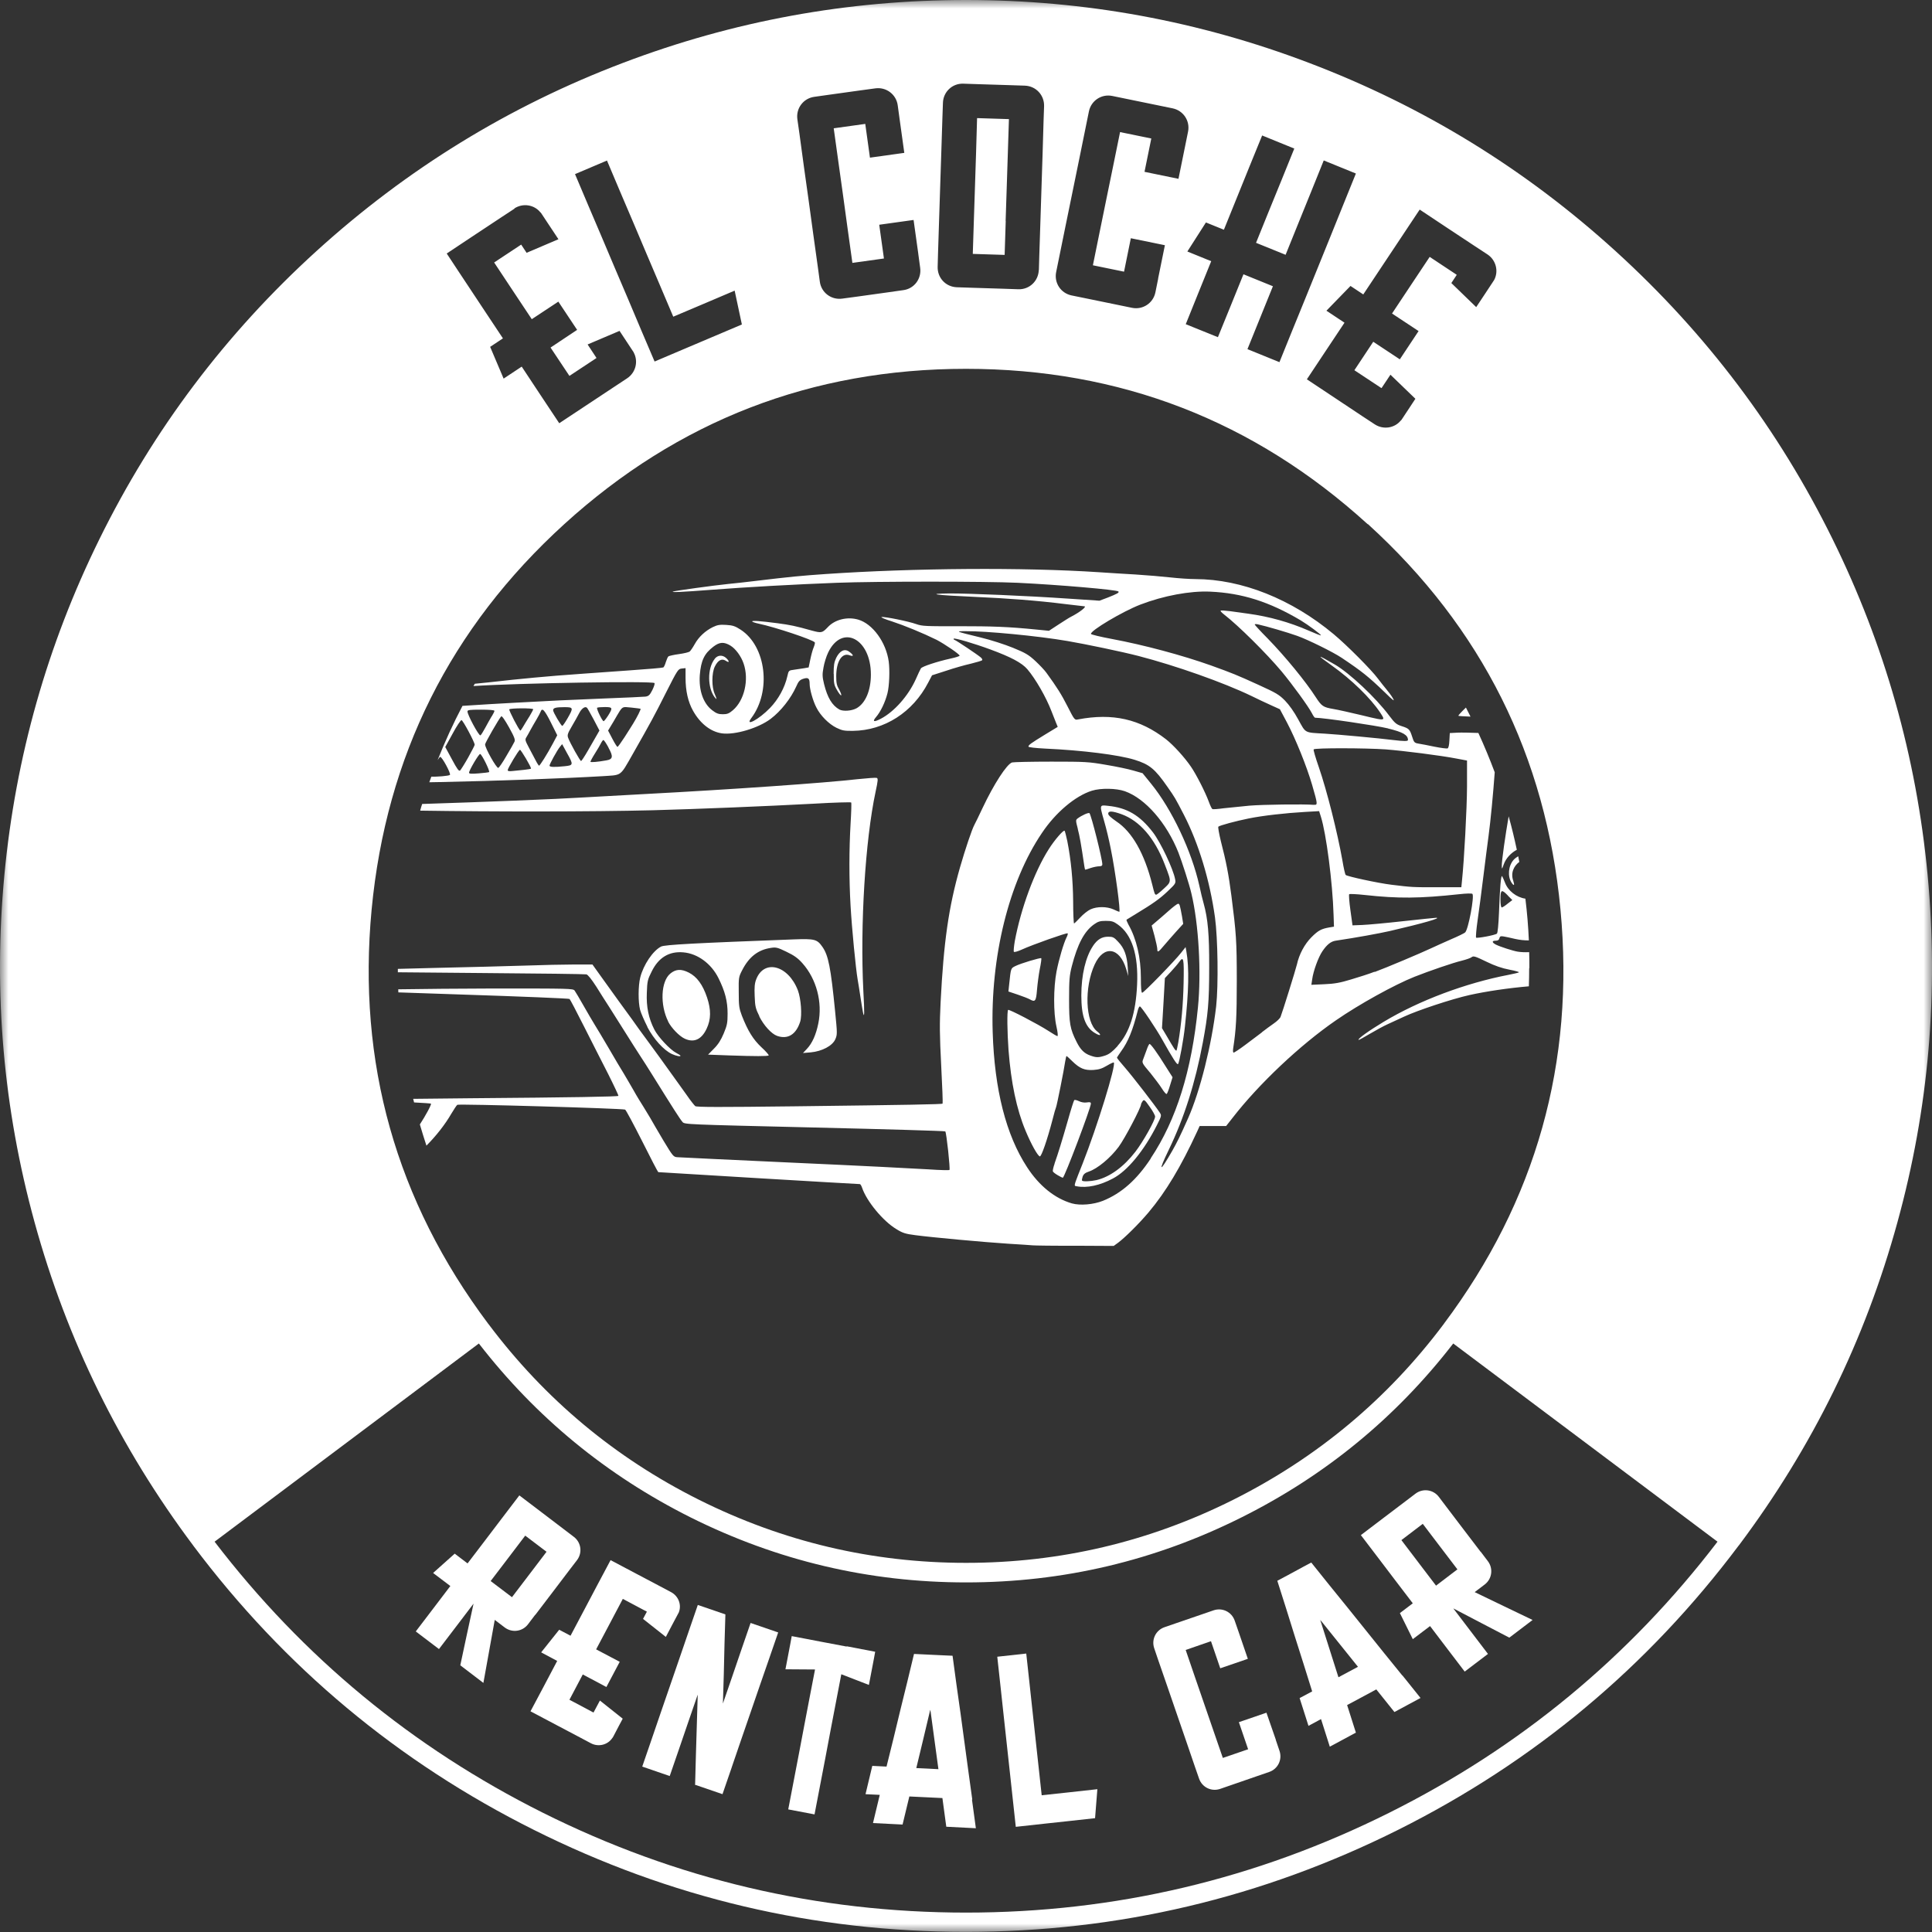
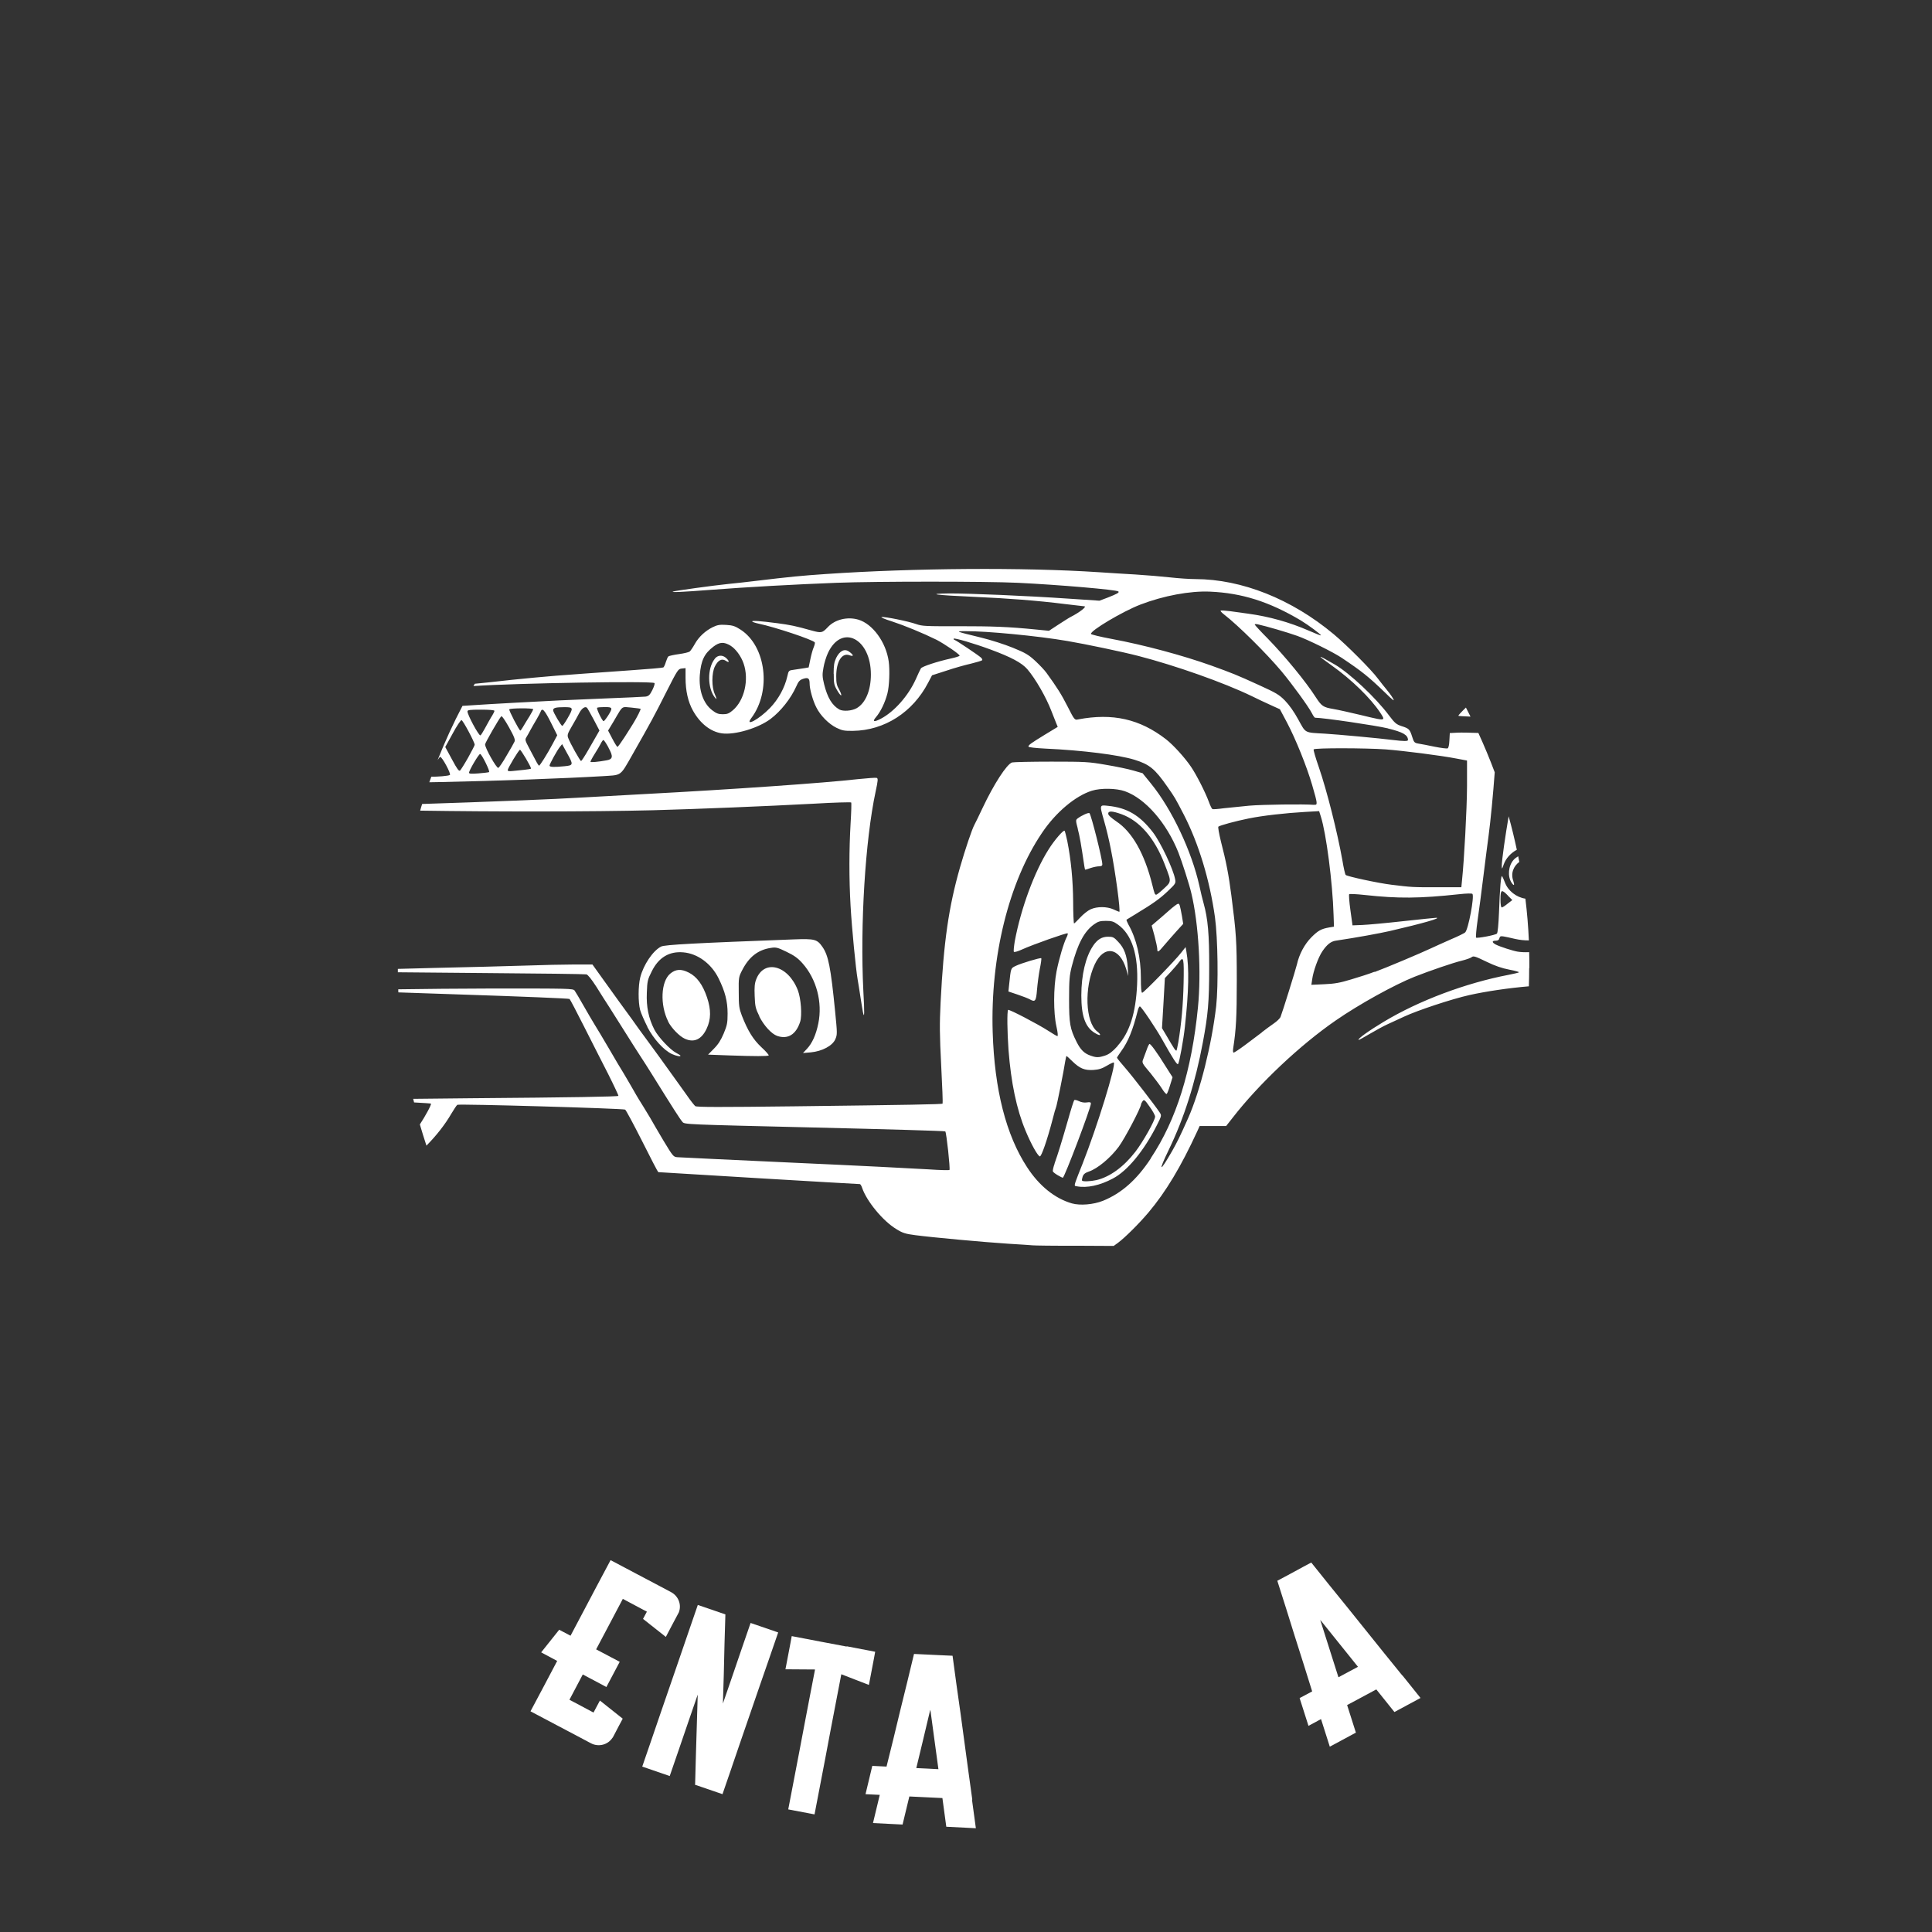
<svg xmlns="http://www.w3.org/2000/svg" width="113" height="113" viewBox="0 0 113 113" fill="none">
  <rect x="0" y="0" width="113" height="113" fill="#333333" stroke="none" />
  <g clip-path="url(#clip0_651_2139)">
    <path d="M89.439 56.61C89.439 56.971 89.433 57.333 89.421 57.688C88.239 57.787 86.905 57.985 85.944 58.2C84.919 58.428 82.903 59.097 82.129 59.459C81.791 59.616 81.348 59.82 81.144 59.913C80.946 60 80.486 60.251 80.131 60.46C79.776 60.67 79.473 60.839 79.461 60.822C79.397 60.763 80.044 60.297 80.935 59.761C82.997 58.521 85.717 57.501 88.227 57.018C88.524 56.96 88.804 56.896 88.839 56.872C88.874 56.849 88.624 56.779 88.286 56.715C87.855 56.633 87.441 56.494 86.928 56.243C86.282 55.929 86.177 55.9 86.078 55.981C86.02 56.034 85.746 56.127 85.49 56.191C85.001 56.307 83.62 56.779 82.735 57.129C81.564 57.595 79.496 58.736 78.133 59.68C76.036 61.124 73.625 63.402 72.099 65.371L71.714 65.86H70.165L70.025 66.169C69.064 68.254 68.19 69.704 67.183 70.904C66.623 71.568 65.808 72.378 65.388 72.692L65.138 72.873L62.884 72.861C61.614 72.867 60.507 72.85 60.397 72.838C60.286 72.826 59.657 72.785 58.993 72.745C57.543 72.652 54.496 72.372 53.541 72.244C52.947 72.168 52.79 72.116 52.417 71.883C51.636 71.411 50.687 70.252 50.425 69.477C50.384 69.355 50.326 69.256 50.291 69.256C50.11 69.256 38.542 68.568 38.502 68.557C38.478 68.551 38.047 67.724 37.552 66.734C37.051 65.743 36.608 64.916 36.562 64.899C36.387 64.829 26.835 64.555 26.747 64.619C26.701 64.654 26.549 64.887 26.398 65.138C26.031 65.773 25.518 66.425 24.942 67.007C24.808 66.6 24.679 66.186 24.557 65.767C24.883 65.266 25.25 64.602 25.204 64.549C25.192 64.538 24.778 64.509 24.219 64.48C24.202 64.41 24.184 64.34 24.167 64.27C25.134 64.258 26.293 64.246 27.522 64.235C33.492 64.188 36.119 64.142 36.172 64.095C36.183 64.078 35.915 63.501 35.566 62.808C35.211 62.12 34.581 60.868 34.151 60.023C33.725 59.173 33.347 58.457 33.312 58.428C33.283 58.398 30.469 58.282 27.062 58.171C25.664 58.125 24.359 58.078 23.299 58.043C23.299 57.979 23.299 57.921 23.293 57.863C24.813 57.839 26.829 57.822 28.832 57.816C33.323 57.816 33.516 57.816 33.609 57.938C33.661 58.008 33.894 58.404 34.133 58.824C34.366 59.237 34.657 59.727 34.774 59.919C34.89 60.105 35.281 60.752 35.63 61.352C35.979 61.952 36.352 62.586 36.463 62.755C36.568 62.924 36.824 63.373 37.045 63.751C37.255 64.13 37.523 64.561 37.622 64.713C37.721 64.87 37.896 65.161 38.018 65.365C38.135 65.575 38.484 66.174 38.799 66.704C39.352 67.619 39.387 67.666 39.608 67.683C39.736 67.695 42.835 67.84 46.487 68.009C50.139 68.172 53.663 68.353 54.31 68.394C54.962 68.44 55.51 68.452 55.533 68.429C55.586 68.376 55.358 66.244 55.288 66.174C55.265 66.145 51.823 66.046 47.641 65.947C40.063 65.767 40.039 65.767 39.917 65.621C39.766 65.446 39.387 64.852 38.129 62.831C37.902 62.47 37.599 61.986 37.453 61.771C37.307 61.55 36.911 60.926 36.568 60.379C36.224 59.831 35.805 59.167 35.63 58.894C35.455 58.626 35.117 58.096 34.879 57.711C34.593 57.268 34.383 57.006 34.296 56.989C34.22 56.971 31.564 56.936 28.401 56.913C26.2 56.896 24.26 56.872 23.27 56.867V56.669C23.858 56.651 24.557 56.633 25.285 56.616C27.301 56.569 29.747 56.511 30.731 56.476C31.71 56.441 32.991 56.412 33.58 56.412H34.651L35.193 57.169C35.496 57.589 35.944 58.212 36.195 58.562C36.445 58.905 36.795 59.389 36.975 59.633C37.144 59.884 37.593 60.495 37.971 61.008C38.344 61.515 38.845 62.202 39.078 62.534C39.317 62.86 39.573 63.215 39.643 63.32C39.719 63.419 39.952 63.757 40.173 64.06C40.383 64.369 40.61 64.648 40.663 64.695C40.738 64.759 42.09 64.759 46.47 64.707C53.203 64.625 55.09 64.59 55.131 64.549C55.149 64.532 55.114 63.536 55.05 62.336C54.956 60.513 54.951 59.901 55.015 58.614C55.195 55.078 55.486 53.051 56.151 50.727C56.453 49.679 56.849 48.496 56.995 48.234C57.036 48.164 57.251 47.722 57.473 47.25C58.125 45.869 58.888 44.687 59.197 44.594C59.29 44.571 60.321 44.547 61.492 44.547C63.495 44.547 63.676 44.559 64.69 44.734C65.284 44.833 66.012 44.984 66.297 45.071L66.827 45.223L67.328 45.84C68.54 47.331 69.699 49.784 70.147 51.799C70.229 52.178 70.34 52.644 70.398 52.836C70.648 53.733 70.73 54.647 70.724 56.564C70.724 58.643 70.654 59.354 70.351 60.979C69.909 63.344 69.256 65.394 68.365 67.24C67.718 68.574 67.817 68.615 68.563 67.31C68.86 66.78 68.994 66.518 69.495 65.394C70.188 63.827 70.87 61.113 71.132 58.853C71.266 57.63 71.231 54.874 71.062 53.651C70.759 51.484 70.107 49.335 69.245 47.658C68.715 46.638 68.726 46.656 68.278 46.015C67.549 44.967 67.235 44.71 66.356 44.437C65.429 44.151 63.315 43.883 61.131 43.784C60.554 43.755 60.152 43.708 60.152 43.668C60.152 43.575 60.28 43.481 61.125 42.963L61.865 42.514L61.76 42.258C61.702 42.118 61.585 41.821 61.498 41.594C61.189 40.784 60.566 39.701 60.088 39.142C59.768 38.769 59.133 38.431 57.933 37.989C56.954 37.627 55.83 37.301 55.783 37.354C55.76 37.377 55.783 37.412 55.836 37.429C55.941 37.464 57.199 38.303 57.374 38.46C57.438 38.519 57.473 38.589 57.444 38.618C57.414 38.647 57.123 38.734 56.791 38.816C56.459 38.891 55.807 39.072 55.347 39.229L54.514 39.497L54.287 39.928C53.39 41.658 51.73 42.724 49.889 42.747C49.382 42.753 49.26 42.73 48.922 42.567C48.474 42.345 47.984 41.856 47.745 41.373C47.547 40.994 47.355 40.307 47.355 40.004C47.355 39.672 47.274 39.608 46.982 39.701C46.773 39.771 46.703 39.847 46.569 40.155C46.254 40.854 45.678 41.588 45.078 42.043C44.355 42.59 42.981 42.998 42.224 42.893C41.565 42.8 40.954 42.322 40.534 41.571C40.243 41.052 40.097 40.412 40.097 39.643V39.078L39.876 39.101C39.666 39.124 39.637 39.159 38.962 40.493C38.28 41.85 38.071 42.235 37.051 44.029C36.603 44.815 36.451 45.13 36.207 45.264C36.008 45.368 35.752 45.363 35.234 45.398C33.079 45.526 28.99 45.677 25.774 45.741C25.541 45.741 25.32 45.753 25.11 45.753C25.151 45.642 25.186 45.532 25.227 45.427C25.536 45.438 26.258 45.386 26.316 45.322C26.386 45.246 25.856 44.262 25.745 44.268C25.728 44.268 25.67 44.343 25.594 44.46C26.025 43.371 26.508 42.316 27.05 41.285C28.11 41.215 29.194 41.151 30.166 41.099C31.244 41.047 32.397 40.983 32.735 40.965C33.079 40.947 34.29 40.895 35.444 40.849C36.591 40.808 37.634 40.755 37.756 40.744C37.937 40.715 38.006 40.656 38.152 40.365C38.245 40.179 38.309 39.992 38.28 39.952C38.199 39.823 30.265 39.952 27.691 40.126C27.72 40.08 27.743 40.033 27.772 39.992C28.337 39.94 28.576 39.911 29.968 39.759C30.667 39.684 31.821 39.579 32.543 39.52C33.929 39.416 33.987 39.41 36.871 39.206C37.896 39.136 38.764 39.06 38.799 39.037C38.834 39.014 38.903 38.868 38.944 38.722C38.991 38.577 39.055 38.425 39.096 38.39C39.136 38.361 39.416 38.297 39.713 38.257C40.016 38.216 40.296 38.146 40.342 38.105C40.389 38.064 40.523 37.872 40.633 37.674C40.872 37.243 41.257 36.894 41.694 36.678C41.961 36.55 42.101 36.526 42.474 36.55C42.858 36.573 42.998 36.62 43.319 36.829C44.81 37.796 45.13 40.423 43.942 42.002C43.54 42.538 44.396 42.072 45.037 41.408C45.526 40.901 45.899 40.225 46.05 39.555C46.126 39.212 46.132 39.212 46.447 39.171C46.621 39.148 46.883 39.107 47.029 39.084L47.297 39.037L47.396 38.559C47.448 38.303 47.536 37.983 47.594 37.855C47.646 37.726 47.675 37.604 47.658 37.575C47.565 37.423 45.328 36.678 44.385 36.48C44.169 36.433 43.994 36.375 43.994 36.346C43.994 36.288 44.437 36.317 45.468 36.451C46.214 36.55 46.511 36.608 47.483 36.882C48.042 37.033 48.095 37.022 48.415 36.684C48.829 36.235 49.557 36.055 50.198 36.241C51.036 36.486 51.823 37.557 51.98 38.688C52.05 39.206 52.015 40.132 51.904 40.557C51.77 41.081 51.502 41.635 51.24 41.938C51.001 42.217 51.112 42.252 51.52 42.037C52.3 41.629 53.122 40.703 53.559 39.736C53.693 39.433 53.826 39.148 53.861 39.095C53.92 38.985 54.805 38.693 55.62 38.513C55.894 38.455 56.127 38.379 56.127 38.35C56.127 38.262 55.259 37.674 54.782 37.423C53.966 37.022 52.9 36.585 52.155 36.34C51.759 36.218 51.491 36.101 51.561 36.09C51.73 36.055 53.139 36.34 53.593 36.503C53.943 36.626 54.153 36.631 56.063 36.626C58.032 36.626 58.952 36.655 60.641 36.824L61.352 36.894L61.905 36.532C62.214 36.334 62.534 36.125 62.633 36.078C63.158 35.81 63.6 35.461 63.414 35.461C63.391 35.461 62.878 35.402 62.267 35.327C60.688 35.129 58.958 34.995 56.943 34.907C54.723 34.808 54.106 34.727 55.539 34.709C56.721 34.709 60.024 34.843 62.558 35.018L64.305 35.134L64.783 34.954C65.342 34.733 65.482 34.657 65.412 34.593C65.313 34.494 61.946 34.203 59.506 34.086C57.653 33.999 51.252 33.999 48.957 34.086C46.516 34.179 43.68 34.336 41.571 34.499C39.9 34.628 39.212 34.657 39.364 34.599C39.48 34.552 41.781 34.237 42.585 34.156C42.998 34.115 43.709 34.039 44.163 33.981C46.248 33.731 46.866 33.672 48.31 33.573C53.454 33.224 59.867 33.177 64.27 33.468C64.818 33.504 65.79 33.568 66.425 33.602C67.066 33.643 67.975 33.719 68.441 33.771C68.912 33.824 69.576 33.87 69.914 33.87C72.635 33.876 75.547 35.041 78.005 37.092C78.774 37.732 80.213 39.177 80.591 39.689C80.748 39.893 80.964 40.173 81.08 40.307C81.197 40.447 81.372 40.674 81.459 40.825C81.593 41.058 81.517 41.006 80.976 40.476C80.044 39.579 79.653 39.264 78.477 38.478C77.976 38.14 76.496 37.412 75.873 37.191C75.285 36.981 74.067 36.626 73.561 36.515C73.444 36.492 73.38 36.497 73.392 36.538C73.409 36.573 73.741 36.94 74.143 37.342C75.168 38.396 76.374 39.864 76.962 40.784C77.3 41.303 77.393 41.367 77.976 41.466C78.255 41.513 78.984 41.676 79.589 41.821C80.504 42.043 80.853 42.13 80.9 42.043C80.935 41.99 80.847 41.868 80.719 41.67C80.166 40.837 79.053 39.748 77.894 38.926C76.968 38.268 77.009 38.251 78.063 38.862C78.931 39.363 80.481 40.819 81.255 41.862C81.581 42.293 81.669 42.369 81.972 42.468C82.408 42.608 82.455 42.648 82.595 43.091C82.7 43.423 82.729 43.452 82.968 43.493C83.107 43.516 83.527 43.592 83.9 43.673C84.278 43.749 84.616 43.79 84.668 43.773C84.721 43.749 84.762 43.575 84.773 43.306L84.797 42.876L85.245 42.852C85.472 42.841 85.996 42.852 86.468 42.87C86.812 43.621 87.132 44.39 87.424 45.17C87.336 46.405 87.185 47.99 87.062 48.904C87.004 49.318 86.87 50.384 86.76 51.263C86.649 52.148 86.503 53.302 86.422 53.832C86.346 54.356 86.311 54.81 86.334 54.84C86.387 54.892 87.441 54.7 87.552 54.606C87.598 54.572 87.645 54.088 87.674 53.372C87.726 51.916 87.79 51.17 87.855 51.246C87.878 51.275 87.954 51.444 88.023 51.618C88.204 52.108 88.699 52.486 89.218 52.562C89.317 53.366 89.386 54.181 89.421 55.003C89.142 55.003 88.903 54.979 88.612 54.915C87.954 54.764 87.796 54.729 87.738 54.787C87.721 54.805 87.709 54.84 87.697 54.88C87.674 54.979 87.604 55.02 87.476 55.02C87.249 55.02 87.255 55.125 87.488 55.247C87.726 55.37 88.507 55.62 88.769 55.661C88.95 55.69 89.183 55.702 89.439 55.69C89.451 56.005 89.451 56.319 89.451 56.639L89.439 56.61ZM34.063 46.644C34.646 46.609 36.311 46.516 37.762 46.44C42.713 46.178 48.246 45.794 50.169 45.572C50.722 45.514 51.217 45.479 51.275 45.497C51.363 45.532 51.357 45.636 51.211 46.312C50.605 49.155 50.303 54.106 50.495 57.938C50.57 59.261 50.559 59.633 50.471 59.196C50.448 59.092 50.39 58.713 50.332 58.352C50.279 57.991 50.203 57.513 50.163 57.292C50.052 56.639 49.825 54.321 49.749 52.987C49.656 51.397 49.662 49.679 49.749 48.176C49.79 47.518 49.807 46.959 49.784 46.935C49.761 46.912 48.794 46.935 47.635 47.005C44.804 47.157 40.785 47.32 38.199 47.39C34.494 47.483 28.745 47.477 24.575 47.413C24.61 47.279 24.65 47.151 24.691 47.023C28.203 46.912 32.624 46.737 34.063 46.644ZM88.513 51.543C88.6 51.793 88.548 51.834 88.408 51.624C88.163 51.252 88.222 50.634 88.53 50.29C88.606 50.209 88.699 50.139 88.798 50.081C88.822 50.191 88.839 50.302 88.862 50.413C88.53 50.657 88.338 51.077 88.519 51.543H88.513ZM87.948 50.564C87.849 50.85 87.843 50.855 87.837 50.657C87.826 50.372 88.053 48.817 88.239 47.745C88.42 48.392 88.577 49.044 88.717 49.702C88.367 49.889 88.076 50.203 87.948 50.564ZM85.292 41.868C85.292 41.839 85.478 41.635 85.711 41.413C85.723 41.402 85.728 41.396 85.74 41.384C85.833 41.559 85.921 41.74 86.008 41.914C85.571 41.897 85.292 41.88 85.292 41.862V41.868ZM81.179 42.602C80.475 42.433 77.434 41.984 76.916 41.978C76.887 41.978 76.805 41.862 76.735 41.722C76.537 41.332 75.588 40.027 74.953 39.264C74.067 38.21 72.436 36.591 71.592 35.938C71.464 35.839 71.371 35.74 71.394 35.717C71.417 35.694 71.662 35.711 71.941 35.746C72.221 35.787 72.693 35.851 72.996 35.892C74.236 36.061 75.419 36.393 76.555 36.888C76.933 37.051 77.242 37.179 77.259 37.161C77.294 37.127 76.508 36.544 76.083 36.288C74.236 35.193 72.652 34.686 70.771 34.604C69.606 34.552 68.05 34.843 66.699 35.362C65.668 35.758 63.746 36.899 63.81 37.08C63.822 37.115 64.369 37.249 65.027 37.371C66.903 37.721 69.157 38.326 70.841 38.926C72.081 39.375 72.332 39.474 73.607 40.056C74.644 40.528 74.813 40.627 75.157 40.977C75.401 41.227 75.692 41.635 75.937 42.089C76.386 42.899 76.269 42.84 77.481 42.91C78.197 42.951 80.719 43.184 81.488 43.283C82.117 43.359 82.35 43.359 82.35 43.283C82.35 42.992 82.071 42.823 81.185 42.608L81.179 42.602ZM76.863 47.069C77.073 47.087 77.073 47.04 76.747 45.916C76.432 44.833 75.786 43.231 75.273 42.258L74.86 41.483L74.335 41.245C74.044 41.116 73.531 40.872 73.2 40.709C71.557 39.916 68.767 38.932 66.588 38.367C65.621 38.117 63.531 37.68 62.441 37.493C60.688 37.191 57.653 36.905 56.488 36.917C55.853 36.917 55.848 36.917 57.374 37.29C57.968 37.435 58.748 37.686 59.249 37.889C59.995 38.192 60.17 38.303 60.56 38.664C60.804 38.891 61.096 39.2 61.201 39.346C61.847 40.237 62.074 40.604 62.441 41.32C62.837 42.101 62.855 42.124 63.053 42.078C65.08 41.693 66.67 42.054 68.202 43.242C68.627 43.575 69.291 44.303 69.658 44.844C69.967 45.293 70.497 46.335 70.701 46.889C70.782 47.11 70.87 47.297 70.91 47.32C70.945 47.343 71.242 47.32 71.58 47.273C71.93 47.238 72.594 47.168 73.077 47.122C73.817 47.058 76.275 47.023 76.863 47.075V47.069ZM50.937 39.451C50.937 37.342 49.242 36.474 48.433 38.175C48.328 38.396 48.206 38.786 48.165 39.043C48.089 39.451 48.095 39.579 48.2 40.016C48.398 40.808 48.666 41.256 49.097 41.501C49.33 41.617 49.807 41.582 50.099 41.425C50.623 41.128 50.937 40.383 50.937 39.451ZM42.736 37.767C42.334 37.528 42.09 37.546 41.728 37.82C41.193 38.227 41 38.629 40.931 39.48C40.866 40.377 41.129 41.134 41.647 41.536C41.897 41.728 42.02 41.775 42.276 41.775C42.532 41.775 42.637 41.734 42.864 41.542C43.54 40.965 43.819 39.753 43.493 38.81C43.348 38.379 43.016 37.936 42.73 37.767H42.736ZM48.759 39.41C48.759 38.903 48.788 38.734 48.91 38.472C49.12 38.058 49.4 37.919 49.668 38.117C49.941 38.315 49.947 38.42 49.691 38.326C49.248 38.157 48.91 38.688 48.91 39.55C48.91 39.952 48.94 40.097 49.091 40.353C49.312 40.779 49.19 40.773 48.951 40.353C48.782 40.062 48.765 39.963 48.765 39.41H48.759ZM41.804 38.53C41.979 38.309 42.258 38.291 42.474 38.489C42.684 38.688 42.66 38.792 42.451 38.647C42.212 38.495 41.991 38.612 41.804 38.996C41.624 39.381 41.618 40.179 41.804 40.592C41.932 40.895 41.938 40.953 41.816 40.802C41.373 40.243 41.361 39.089 41.804 38.536V38.53ZM35.368 41.355C35.147 41.355 34.948 41.373 34.925 41.396C34.873 41.448 35.228 42.182 35.304 42.182C35.333 42.182 35.449 42.037 35.566 41.856C35.851 41.396 35.84 41.355 35.368 41.355ZM37.465 41.454C37.465 41.454 37.203 41.408 36.917 41.384C36.678 41.367 36.556 41.338 36.463 41.373C36.317 41.425 36.224 41.623 35.886 42.2L35.566 42.73L35.816 43.208C35.95 43.47 36.09 43.685 36.113 43.685C36.142 43.685 36.323 43.435 36.527 43.12C36.725 42.806 36.958 42.45 37.039 42.31C37.261 41.949 37.5 41.478 37.465 41.448V41.454ZM33.009 41.361C32.508 41.361 32.351 41.402 32.351 41.542C32.351 41.658 32.822 42.456 32.886 42.456C32.916 42.456 33.055 42.258 33.195 42.013C33.55 41.396 33.539 41.361 33.015 41.361H33.009ZM35.059 42.724L34.727 42.089C34.541 41.74 34.366 41.431 34.337 41.402C34.232 41.285 34.017 41.431 33.871 41.722C33.789 41.88 33.597 42.229 33.44 42.491C33.195 42.905 33.172 42.998 33.23 43.155C33.341 43.458 33.929 44.512 33.987 44.512C34.011 44.512 34.197 44.233 34.401 43.877C34.599 43.528 34.832 43.132 34.913 42.986L35.059 42.73V42.724ZM30.941 41.944C31.075 41.722 31.186 41.513 31.186 41.483C31.186 41.408 29.834 41.413 29.788 41.489C29.753 41.547 30.364 42.724 30.434 42.73C30.452 42.73 30.516 42.642 30.58 42.532C30.638 42.433 30.801 42.159 30.941 41.938V41.944ZM28.763 41.897C28.85 41.757 28.92 41.611 28.92 41.577C28.92 41.53 28.617 41.507 28.128 41.507C27.47 41.507 27.341 41.524 27.341 41.611C27.341 41.81 27.988 43.01 28.093 43.01C28.128 43.01 28.25 42.811 28.372 42.584C28.495 42.345 28.675 42.043 28.757 41.897H28.763ZM32.589 42.998L32.217 42.252C31.85 41.524 31.71 41.373 31.622 41.623C31.599 41.687 31.488 41.897 31.378 42.083C31.261 42.27 31.11 42.549 31.023 42.701C30.941 42.858 30.836 43.044 30.784 43.126C30.702 43.254 30.714 43.312 30.924 43.708C31.052 43.947 31.232 44.291 31.326 44.466C31.413 44.64 31.512 44.786 31.529 44.786C31.553 44.78 31.681 44.605 31.821 44.378C31.96 44.163 32.193 43.755 32.333 43.493L32.595 42.998H32.589ZM30.091 43.382C30.143 43.272 30.091 43.114 29.77 42.538C29.537 42.124 29.357 41.856 29.316 41.897C29.194 42.019 28.372 43.446 28.372 43.539C28.372 43.761 29.042 44.943 29.147 44.914C29.194 44.891 29.409 44.582 29.625 44.203C29.846 43.831 30.056 43.464 30.091 43.382ZM27.761 43.551C27.761 43.406 27.073 42.118 26.992 42.118C26.945 42.118 26.706 42.474 26.473 42.91L26.042 43.691L26.433 44.413C26.736 44.978 26.84 45.124 26.91 45.066C26.957 45.019 27.172 44.681 27.382 44.308C27.592 43.93 27.767 43.592 27.767 43.551H27.761ZM35.595 43.732C35.461 43.481 35.327 43.283 35.292 43.283C35.263 43.283 35.199 43.371 35.147 43.475C35.094 43.58 34.937 43.854 34.791 44.081C34.646 44.308 34.535 44.524 34.535 44.553C34.535 44.6 34.966 44.565 35.478 44.471C35.851 44.407 35.875 44.244 35.589 43.732H35.595ZM32.875 43.528L32.752 43.679C32.584 43.883 32.141 44.693 32.141 44.78C32.141 44.868 32.415 44.879 33.026 44.815C33.539 44.763 33.55 44.734 33.16 44.04L32.881 43.528H32.875ZM85.804 44.483L85.187 44.367C84.255 44.186 82.088 43.912 81.046 43.831C79.915 43.749 76.887 43.738 76.834 43.831C76.811 43.86 76.945 44.326 77.137 44.873C77.609 46.242 78.221 48.677 78.512 50.308C78.587 50.762 78.675 51.153 78.71 51.176C78.803 51.263 80.603 51.653 81.383 51.747C82.566 51.892 82.618 51.898 84.098 51.892H85.472L85.513 51.473C85.635 50.325 85.798 47.326 85.804 45.992V44.489V44.483ZM31.058 44.949C31.058 44.838 30.463 43.837 30.411 43.854C30.329 43.877 29.7 44.932 29.695 45.042C29.695 45.101 29.776 45.118 29.98 45.095C30.137 45.077 30.446 45.048 30.667 45.025C30.883 45.002 31.063 44.972 31.063 44.949H31.058ZM28.081 44.099C28 44.099 27.434 45.06 27.434 45.194C27.434 45.258 27.563 45.27 27.994 45.234C28.297 45.211 28.57 45.176 28.605 45.159C28.675 45.112 28.174 44.099 28.081 44.099ZM67.305 67.747C68.802 65.499 69.699 62.639 70.066 58.923C70.27 56.872 70.112 54.041 69.681 52.248C69.565 51.741 69.134 50.401 68.924 49.865C68.237 48.135 66.99 46.702 65.79 46.277C65.29 46.102 64.387 46.085 63.862 46.248C62.896 46.551 61.742 47.518 60.938 48.724C59.005 51.578 57.921 55.975 58.061 60.373C58.166 63.734 58.842 66.384 60.071 68.266C60.781 69.361 61.702 70.1 62.697 70.386C63.175 70.52 63.95 70.456 64.509 70.234C65.587 69.797 66.478 69.017 67.311 67.753L67.305 67.747ZM62.878 69.361C62.82 69.308 62.907 69.099 63.315 68.073C64.165 65.918 65.29 62.289 65.144 62.144C65.126 62.126 64.946 62.208 64.742 62.33C64.457 62.499 64.282 62.557 63.95 62.581C63.437 62.61 63.158 62.499 62.715 62.068C62.546 61.899 62.395 61.765 62.377 61.765C62.365 61.765 62.331 61.911 62.301 62.086C62.237 62.551 61.806 64.701 61.766 64.765C61.748 64.794 61.649 65.126 61.556 65.505C61.247 66.687 60.904 67.671 60.816 67.636C60.688 67.596 60.309 66.92 59.983 66.134C59.459 64.887 59.133 63.315 58.987 61.416C58.911 60.367 58.894 59.132 58.964 59.068C59.016 59.016 60.711 59.901 61.323 60.297C61.573 60.46 61.806 60.6 61.847 60.6C61.888 60.6 61.865 60.373 61.789 60.035C61.608 59.237 61.614 57.769 61.795 56.82C61.94 56.08 62.214 55.16 62.383 54.822C62.441 54.717 62.465 54.612 62.447 54.589C62.401 54.542 60.391 55.253 59.779 55.533C59.552 55.638 59.337 55.702 59.302 55.672C59.273 55.643 59.302 55.358 59.354 55.043C59.715 53.121 60.502 50.983 61.34 49.667C61.672 49.137 62.202 48.526 62.267 48.59C62.29 48.619 62.36 48.892 62.424 49.19C62.645 50.314 62.756 51.473 62.767 52.731C62.767 53.436 62.797 54.012 62.82 54.012C62.843 54.012 63 53.855 63.181 53.663C63.356 53.471 63.63 53.255 63.787 53.185C64.171 53.011 64.742 53.016 65.132 53.191C65.295 53.267 65.447 53.331 65.464 53.331C65.552 53.331 65.237 50.966 64.963 49.621C64.87 49.143 64.701 48.438 64.585 48.042C64.416 47.448 64.346 47.221 64.427 47.145C64.48 47.093 64.602 47.11 64.812 47.133C65.924 47.244 66.67 47.687 67.439 48.689C67.887 49.277 68.621 50.826 68.732 51.426C68.778 51.665 68.755 51.694 68.301 52.125C67.835 52.568 67.451 52.842 66.431 53.459C66.152 53.628 65.901 53.779 65.889 53.791C65.872 53.803 65.924 53.931 66 54.077C66.472 54.909 66.728 56.016 66.728 57.187C66.728 57.769 66.751 58.066 66.804 58.066C66.897 58.066 68.738 56.173 69.087 55.719L69.344 55.393L69.39 55.649C69.559 56.604 69.53 57.991 69.303 60.053C69.227 60.781 68.988 62.091 68.907 62.231C68.86 62.319 68.61 61.934 67.981 60.81C67.631 60.181 66.751 58.864 66.67 58.864C66.635 58.864 66.577 58.969 66.548 59.097C66.256 60.257 65.983 60.932 65.563 61.503C65.441 61.678 65.33 61.841 65.33 61.864C65.33 61.888 65.552 62.167 65.82 62.47C66.274 62.994 67.555 64.654 67.829 65.068C67.946 65.243 67.94 65.266 67.666 65.808C66.915 67.299 65.942 68.487 65.091 68.93C64.34 69.332 63.577 69.5 62.977 69.384C62.931 69.372 62.89 69.372 62.872 69.355L62.878 69.361ZM73.799 60.379C74.003 60.222 74.324 59.983 74.504 59.86C74.685 59.738 74.854 59.569 74.894 59.488C75.017 59.179 75.78 56.721 75.856 56.406C75.984 55.818 76.304 55.218 76.706 54.816C77.096 54.426 77.277 54.327 77.743 54.245L78.022 54.199L77.999 53.517C77.941 51.601 77.568 48.753 77.259 47.774L77.154 47.442L76.322 47.489C75.197 47.553 73.846 47.704 73.025 47.873C72.273 48.025 71.347 48.275 71.26 48.351C71.231 48.38 71.301 48.764 71.411 49.219C71.708 50.36 71.866 51.164 72.023 52.393C72.302 54.572 72.338 55.02 72.338 57.356C72.338 59.482 72.297 60.222 72.128 61.311C72.105 61.468 72.116 61.567 72.157 61.567C72.186 61.567 72.495 61.369 72.827 61.119C73.159 60.868 73.596 60.542 73.811 60.379H73.799ZM68.4 51.589C68.464 51.415 68.365 51.182 68.115 50.535C67.526 49.009 66.653 48.007 65.598 47.623C65.045 47.425 64.818 47.419 64.818 47.593C64.818 47.681 64.987 47.832 65.301 48.048C66.222 48.66 66.938 49.923 67.392 51.735C67.532 52.3 67.544 52.329 67.631 52.329C67.672 52.323 67.876 52.16 68.085 51.962C68.26 51.799 68.365 51.706 68.4 51.595V51.589ZM63.041 48.479C62.913 47.995 62.913 47.961 63.024 47.873C63.263 47.693 63.67 47.506 63.723 47.564C63.828 47.681 64.474 50.244 64.474 50.558C64.474 50.634 64.416 50.669 64.282 50.669C64.177 50.669 63.95 50.716 63.793 50.768C63.635 50.826 63.49 50.867 63.478 50.867C63.461 50.873 63.437 50.774 63.42 50.651C63.233 49.382 63.152 48.916 63.035 48.473L63.041 48.479ZM88.198 52.382C87.826 51.997 87.761 52.026 87.761 52.591C87.761 52.894 87.79 53.075 87.837 53.075C87.878 53.075 88.035 52.976 88.181 52.853L88.454 52.644L88.192 52.382H88.198ZM80.405 56.849C81.057 56.61 83.113 55.742 83.69 55.469C83.917 55.364 84.441 55.125 84.855 54.944C85.268 54.77 85.647 54.583 85.694 54.537C85.88 54.368 86.247 52.416 86.119 52.282C86.084 52.248 85.769 52.253 85.356 52.3C83.026 52.55 81.791 52.562 79.822 52.346C79.35 52.294 78.948 52.277 78.914 52.3C78.885 52.323 78.914 52.748 78.984 53.238L79.106 54.123L79.683 54.1C80.003 54.088 81.08 53.989 82.076 53.878C83.078 53.768 83.94 53.68 83.993 53.68C84.348 53.68 83.253 54.001 81.284 54.455C80.667 54.595 79.368 54.834 78.121 55.02C77.842 55.061 77.609 55.247 77.341 55.643C77.108 55.987 76.811 56.797 76.747 57.286L76.7 57.6L77.452 57.566C78.046 57.542 78.378 57.484 79.024 57.286C79.479 57.152 80.096 56.954 80.393 56.837L80.405 56.849ZM67.357 54.135L67.602 53.925C67.736 53.814 68.074 53.523 68.336 53.29C68.598 53.051 68.86 52.859 68.901 52.859C68.994 52.859 69.011 52.929 69.134 53.599L69.204 54.036L68.802 54.478C68.581 54.717 68.272 55.084 68.103 55.276C67.753 55.696 67.689 55.736 67.689 55.515C67.689 55.428 67.614 55.078 67.526 54.74L67.357 54.129V54.135ZM65.365 61.171C66.07 60.391 66.431 59.255 66.507 57.595C66.588 55.847 66.204 54.653 65.377 54.071C65.126 53.89 65.016 53.861 64.678 53.861C64.34 53.861 64.224 53.896 63.979 54.071C63.42 54.473 63.024 55.212 62.686 56.523C62.552 57.059 62.529 57.309 62.529 58.445C62.529 59.866 62.581 60.169 62.971 60.944C63.198 61.398 63.42 61.614 63.769 61.736C64.119 61.864 64.253 61.864 64.643 61.736C64.882 61.654 65.068 61.509 65.371 61.177L65.365 61.171ZM63.921 55.335C64.183 54.944 64.445 54.787 64.818 54.787C65.086 54.787 65.156 54.816 65.406 55.09C65.755 55.451 65.913 55.888 65.959 56.575L65.989 57.088L65.866 56.669C65.482 55.399 64.556 55.265 64.026 56.412C63.408 57.752 63.478 59.785 64.171 60.326C64.462 60.554 64.369 60.623 64.031 60.414C63.478 60.082 63.245 59.429 63.245 58.224C63.245 57.018 63.501 55.964 63.921 55.34V55.335ZM37.867 60.059C37.686 59.703 37.494 59.266 37.441 59.074C37.319 58.614 37.325 57.653 37.447 57.169C37.634 56.43 38.187 55.608 38.665 55.364C38.874 55.253 40.692 55.16 46.417 54.944C47.652 54.898 47.792 54.933 48.106 55.387C48.45 55.882 48.59 56.575 48.846 59.167C48.974 60.455 48.974 60.507 48.858 60.781C48.689 61.171 48.083 61.486 47.431 61.55L46.965 61.59L47.186 61.357C47.507 61.02 47.728 60.519 47.862 59.86C48.118 58.62 47.751 57.257 46.936 56.342C46.668 56.039 46.447 55.882 45.998 55.667C45.48 55.416 45.386 55.393 45.095 55.44C44.338 55.55 43.808 55.964 43.406 56.75C43.208 57.135 43.196 57.181 43.208 58.037C43.208 58.841 43.231 58.975 43.389 59.4C43.744 60.303 44.047 60.792 44.536 61.253C44.798 61.491 44.984 61.713 44.961 61.73C44.909 61.783 44.163 61.783 42.643 61.73L41.414 61.684L41.758 61.334C42.008 61.084 42.165 60.833 42.328 60.449C42.526 59.971 42.556 59.837 42.556 59.284C42.556 58.562 42.41 57.991 42.026 57.216C41.6 56.354 40.797 55.772 39.969 55.702C39.136 55.626 38.513 56.01 38.117 56.82C37.878 57.292 37.855 57.385 37.832 58.066C37.797 58.882 37.931 59.552 38.274 60.222C38.496 60.653 39.195 61.398 39.544 61.579C39.684 61.654 39.8 61.724 39.8 61.748C39.812 61.812 39.556 61.765 39.3 61.649C38.822 61.427 38.228 60.769 37.861 60.064L37.867 60.059ZM58.981 57.991L59.022 57.6C59.127 56.604 59.115 56.639 59.395 56.5C59.698 56.348 60.857 55.999 60.904 56.045C60.921 56.063 60.886 56.348 60.816 56.674C60.752 57.006 60.682 57.548 60.653 57.892C60.601 58.562 60.548 58.631 60.222 58.445C60.129 58.393 59.808 58.27 59.517 58.171L58.981 57.991ZM69.227 57.501C69.256 56.057 69.227 55.9 68.971 56.261C68.895 56.371 68.668 56.633 68.481 56.837L68.132 57.21L68.05 58.672L67.963 60.134L68.254 60.623C68.412 60.891 68.586 61.194 68.656 61.293C68.715 61.392 68.784 61.462 68.808 61.451C68.819 61.451 68.872 61.223 68.918 60.961C69.099 59.878 69.198 58.765 69.227 57.501ZM44.419 59.447C44.192 58.987 44.163 58.876 44.14 58.264C44.117 57.74 44.14 57.513 44.227 57.286C44.687 56.08 46.103 56.453 46.668 57.927C46.848 58.41 46.918 59.377 46.802 59.756C46.563 60.507 46.08 60.804 45.456 60.589C45.124 60.472 44.682 59.989 44.408 59.447H44.419ZM39.078 59.738C38.595 58.765 38.653 57.408 39.2 56.948C39.521 56.68 39.835 56.657 40.284 56.884C40.761 57.123 41.105 57.595 41.356 58.346C41.594 59.062 41.589 59.616 41.332 60.163C41.035 60.798 40.593 61.002 40.051 60.752C39.731 60.606 39.259 60.117 39.072 59.738H39.078ZM67.258 62.732C66.787 62.173 66.781 62.155 66.868 61.94C66.915 61.823 67.002 61.579 67.066 61.404C67.124 61.229 67.2 61.078 67.229 61.06C67.293 61.037 67.666 61.544 68.196 62.4L68.581 63.006L68.435 63.478C68.359 63.74 68.266 63.967 68.237 63.984C68.213 64.013 68.08 63.868 67.957 63.664C67.835 63.472 67.515 63.047 67.258 62.726V62.732ZM61.678 68.056C61.888 67.468 62.109 66.745 62.459 65.528C62.633 64.905 62.802 64.375 62.831 64.346C62.861 64.316 62.983 64.346 63.105 64.404C63.245 64.474 63.42 64.503 63.565 64.48C63.746 64.45 63.804 64.468 63.804 64.549C63.804 64.8 62.255 68.889 62.162 68.883C62.133 68.883 62.004 68.819 61.865 68.737C61.725 68.656 61.597 68.557 61.579 68.51C61.568 68.464 61.608 68.26 61.684 68.056H61.678ZM66.408 67.363C66.856 66.78 67.561 65.528 67.561 65.307C67.561 65.237 67.421 64.975 67.241 64.73C66.955 64.316 66.909 64.293 66.827 64.41C66.781 64.48 66.74 64.555 66.74 64.584C66.74 64.776 65.785 66.6 65.424 67.083C64.946 67.724 64.195 68.353 63.688 68.522C63.466 68.598 63.373 68.673 63.321 68.825C63.286 68.93 63.268 69.034 63.292 69.058C63.356 69.116 63.787 69.099 64.13 69.023C64.917 68.836 65.726 68.248 66.408 67.363Z" fill="white" />
-     <path d="M31.302 94.448L30.883 95.001C30.557 95.432 29.951 95.514 29.52 95.188L28.937 94.745L28.605 96.591L28.273 98.432L26.922 97.401L27.306 95.601L27.697 93.795L26.683 95.129L25.675 96.451L24.318 95.421L25.326 94.098L26.34 92.764L25.332 92.001L26.596 90.871L27.347 91.442L28.355 90.12L29.368 88.786L30.376 87.464L31.733 88.495L32.98 89.444L33.562 89.887C33.993 90.213 34.075 90.819 33.749 91.25L33.329 91.797L32.316 93.131L31.308 94.454L31.302 94.448ZM29.945 93.417L30.953 92.094L31.966 90.761L30.72 89.817L29.706 91.151L28.698 92.473L29.945 93.417Z" fill="white" />
    <path d="M39.69 94.337C39.888 93.883 39.69 93.353 39.247 93.12L38.6 92.776L37.22 92.048L35.712 91.25L34.931 92.718L34.15 94.197L33.37 95.671L32.706 95.322L31.652 96.644L32.589 97.145L31.809 98.624L31.028 100.092L32.537 100.89L33.917 101.618L34.564 101.962C35.007 102.195 35.554 102.055 35.822 101.641H35.828L35.875 101.56L36.195 100.948L36.422 100.523L35.088 99.463L34.715 100.162L34.686 100.15L33.306 99.416L34.086 97.937L35.467 98.671L36.247 97.197L34.867 96.469L35.647 94.995L36.428 93.516L37.808 94.25L37.837 94.261L37.61 94.687L38.944 95.741L39.311 95.042L39.637 94.43L39.684 94.343H39.678L39.69 94.337Z" fill="white" />
    <path d="M42.8 103.365L42.258 104.938L40.645 104.385L40.657 104.344L40.703 102.643L40.756 100.89L40.808 99.148V99.125L40.797 99.148L40.255 100.721L39.713 102.305L39.171 103.878L37.564 103.325L38.105 101.752L38.647 100.168L39.189 98.595L39.731 97.022L40.272 95.444L40.814 93.871L42.427 94.424L42.375 96.166L42.334 97.919L42.282 99.638L42.818 98.082L43.359 96.498L43.901 94.925L45.515 95.479L44.973 97.051L44.425 98.63L43.884 100.203L43.342 101.775L42.8 103.36V103.365Z" fill="white" />
    <path d="M49.522 96.306L47.984 96.015L46.307 95.694L46.237 96.079L45.998 97.331L45.94 97.634L47.67 97.646L47.355 99.277L47.041 100.919L46.732 102.55L46.417 104.193L46.103 105.829L47.641 106.121L47.955 104.484L48.27 102.841L48.578 101.205L48.893 99.562L49.207 97.925L50.821 98.549L50.879 98.246L51.118 96.993L51.188 96.609L49.516 96.288L49.522 96.306Z" fill="white" />
-     <path d="M54.409 100.005L54.38 100.121L53.99 101.764L53.593 103.412L54.234 103.442L54.887 103.477L54.659 101.799L54.432 100.121L54.409 99.999V100.005ZM56.849 105.253L57.077 106.931L55.347 106.843L55.12 105.166L54.147 105.119L53.186 105.073L52.79 106.715L51.06 106.628L51.456 104.979L50.623 104.939L51.019 103.284L51.852 103.325L52.26 101.677L52.656 100.034L53.063 98.38L53.459 96.737L53.978 96.761L54.578 96.79L55.19 96.819L55.714 96.842L55.941 98.52L56.18 100.209L56.407 101.886L56.634 103.564L56.867 105.253H56.849Z" fill="white" />
-     <path d="M64.183 104.653L64.049 106.342L62.674 106.494L61.107 106.663L59.412 106.849L59.232 105.195L59.051 103.529L58.69 100.22L58.51 98.555L58.329 96.9L60.024 96.714L60.205 98.368L60.385 100.034L60.746 103.342L60.927 105.002L62.494 104.834L64.189 104.647L64.183 104.653Z" fill="white" />
-     <path d="M74.615 101.753L74.836 102.405C75.011 102.918 74.743 103.465 74.231 103.64L73.537 103.879L72.058 104.391L71.365 104.63C70.852 104.805 70.305 104.537 70.13 104.024L69.903 103.372L69.361 101.788L68.819 100.215L68.278 98.642L67.73 97.058L67.509 96.406C67.334 95.893 67.602 95.345 68.115 95.171L68.808 94.932L70.287 94.425L70.98 94.186C71.493 94.011 72.04 94.279 72.215 94.786L72.442 95.439L72.984 97.023L71.371 97.576L70.829 95.992L69.349 96.504L69.891 98.089L70.433 99.662L70.975 101.234L71.522 102.819L73.001 102.312L72.46 100.727L74.073 100.174L74.621 101.753H74.615Z" fill="white" />
+     <path d="M54.409 100.005L54.38 100.121L53.99 101.764L53.593 103.412L54.234 103.442L54.887 103.477L54.659 101.799L54.432 100.121L54.409 99.999V100.005ZM56.849 105.253L57.077 106.931L55.347 106.843L55.12 105.166L54.147 105.119L53.186 105.073L52.79 106.715L51.06 106.628L51.456 104.979L50.623 104.939L51.019 103.284L51.852 103.325L52.26 101.677L52.656 100.034L53.063 98.38L53.459 96.737L54.578 96.79L55.19 96.819L55.714 96.842L55.941 98.52L56.18 100.209L56.407 101.886L56.634 103.564L56.867 105.253H56.849Z" fill="white" />
    <path d="M77.219 94.757L77.259 94.874L78.284 98.101L78.85 97.798L79.426 97.489L77.306 94.85L77.224 94.757H77.219ZM82.024 97.99L83.084 99.312L81.558 100.134L80.498 98.811L79.642 99.272L78.791 99.726L79.304 101.339L77.778 102.161L77.265 100.547L76.531 100.943L76.013 99.318L76.747 98.928L76.24 97.309L75.728 95.695L75.221 94.07L74.708 92.457L75.168 92.212L75.698 91.927L76.234 91.635L76.694 91.391L77.754 92.713L78.826 94.035L80.946 96.674L82.018 97.996L82.024 97.99Z" fill="white" />
    <mask id="mask0_651_2139" style="mask-type:luminance" maskUnits="userSpaceOnUse" x="0" y="0" width="113" height="113">
-       <path d="M113 0H0V113H113V0Z" fill="white" />
-     </mask>
+       </mask>
    <g mask="url(#mask0_651_2139)">
      <path d="M86.603 90.756L87.023 91.311C87.35 91.743 87.268 92.35 86.836 92.677L86.252 93.121L87.951 93.939L89.639 94.75L88.278 95.784L86.643 94.931L85.002 94.073L86.019 95.41L87.029 96.736L85.668 97.769L84.658 96.444L83.642 95.107L82.632 95.872L81.878 94.347L82.632 93.775L81.621 92.45L80.605 91.112L79.595 89.787L80.956 88.753L82.205 87.807L82.789 87.363C83.221 87.036 83.829 87.118 84.156 87.55L84.576 88.105L85.592 89.442L86.603 90.768V90.756ZM85.242 91.79L84.232 90.464L83.216 89.127L81.966 90.079L82.982 91.416L83.992 92.742L85.242 91.79Z" fill="white" />
      <path fill-rule="evenodd" clip-rule="evenodd" d="M5.817 31.529C2.763 37.724 0.912 44.271 0.258 51.161C-0.396 58.058 0.194 64.832 2.022 71.489C3.908 78.357 7.003 84.658 11.295 90.387C11.295 90.387 11.301 90.392 11.301 90.398C16.638 97.511 23.284 103.059 31.232 107.03C39.185 111.007 47.606 112.992 56.5 112.992C65.394 112.992 73.815 111.001 81.763 107.03C89.716 103.053 96.362 97.505 101.693 90.398C101.693 90.398 101.699 90.387 101.705 90.387C106.003 84.658 109.092 78.363 110.978 71.489C112.812 64.832 113.396 58.058 112.742 51.161C112.088 44.271 110.237 37.724 107.183 31.529C104.035 25.134 99.813 19.528 94.511 14.704C89.214 9.881 83.228 6.208 76.565 3.679C70.118 1.226 63.432 0 56.506 0C49.58 0 42.888 1.226 36.435 3.679C29.772 6.208 23.786 9.887 18.489 14.704C13.187 19.528 8.965 25.134 5.817 31.529ZM60.763 15.802L60.786 14.979L60.851 12.982L60.915 11.002L60.979 9.022L61.038 7.031L61.067 6.208C61.084 5.559 60.588 5.034 59.946 5.01L59.075 4.981L57.212 4.923L56.342 4.894C55.7 4.87 55.169 5.373 55.151 6.015L55.122 6.838L55.058 8.83L54.993 10.809L54.929 12.789L54.865 14.78L54.842 15.604C54.824 16.252 55.315 16.777 55.963 16.801L56.833 16.83L58.69 16.888L59.56 16.918C60.208 16.941 60.734 16.439 60.757 15.796L60.763 15.802ZM53.709 14.85L53.82 15.668C53.907 16.304 53.469 16.888 52.833 16.97L51.968 17.093L50.123 17.35L49.259 17.466C48.622 17.554 48.038 17.116 47.951 16.48L47.84 15.662L47.565 13.688L47.297 11.726L47.022 9.764L46.754 7.79L46.637 6.973C46.549 6.336 46.987 5.752 47.624 5.664L48.488 5.542L50.333 5.285L51.198 5.168C51.834 5.081 52.418 5.519 52.506 6.155L52.617 6.967L52.891 8.941L50.882 9.221L50.608 7.247L48.763 7.504L49.037 9.478L49.311 11.44L49.58 13.402L49.855 15.376L51.7 15.119L51.425 13.145L53.434 12.865L53.709 14.839V14.85ZM67.741 16.293L67.578 17.099C67.45 17.729 66.842 18.132 66.211 18.004L65.359 17.829L63.537 17.455L62.678 17.28C62.048 17.151 61.645 16.55 61.773 15.913L61.937 15.107L62.334 13.157L62.731 11.218L63.128 9.279L63.525 7.323L63.689 6.517C63.817 5.886 64.424 5.483 65.055 5.612L65.908 5.787L67.73 6.161L68.582 6.336C69.213 6.465 69.616 7.072 69.487 7.703L69.324 8.508L68.927 10.459L66.941 10.05L67.338 8.1L65.511 7.726L65.114 9.676L64.716 11.615L64.319 13.56L63.922 15.516L65.744 15.89L66.141 13.934L68.133 14.342L67.736 16.293H67.741ZM58.824 12.917L58.76 14.909L56.897 14.85L56.961 12.859L57.026 10.879L57.09 8.9L57.148 6.908L59.011 6.967L58.947 8.958L58.883 10.938L58.818 12.917H58.824ZM74.831 21.186L75.573 19.353L76.326 17.507L77.815 13.834L78.562 11.983L79.304 10.149L77.424 9.384L76.682 11.224L75.934 13.069L75.193 14.903L73.464 14.202L74.206 12.368L74.959 10.523L75.701 8.689L73.821 7.924L73.073 9.758L72.326 11.604L71.584 13.437L70.533 13.011L69.447 14.71L70.842 15.277L70.095 17.122L69.353 18.962L71.234 19.721L71.981 17.887L72.728 16.042L74.451 16.742L73.704 18.588L72.962 20.421L74.843 21.186H74.831ZM43.39 18.973L42.969 16.999L41.101 17.794L39.378 18.523L38.601 16.69L37.825 14.868L37.054 13.046L36.271 11.212L35.501 9.39L33.632 10.184L34.403 12.006L35.185 13.84L35.956 15.662L36.733 17.484L37.509 19.323L38.286 21.145L40.155 20.351L41.877 19.621L43.39 18.979V18.973ZM30.081 12.193C30.578 11.866 31.249 11.966 31.611 12.427H31.623L31.687 12.52L32.143 13.209L32.663 13.992L30.8 14.786L30.484 14.307L30.455 14.325L28.902 15.352L30.005 17.017L31.103 18.669L32.657 17.642L33.755 19.294L32.201 20.328L33.305 21.986L34.858 20.959L34.887 20.935L34.368 20.147L36.236 19.353L36.552 19.832L37.007 20.521L37.071 20.62H37.066C37.346 21.14 37.182 21.794 36.68 22.127L35.956 22.605L34.403 23.633L32.709 24.754L31.611 23.102L30.514 21.443L29.456 22.144L28.668 20.287L29.416 19.791L28.318 18.138L27.22 16.48L26.817 15.872L26.128 14.827L27.816 13.706L29.369 12.678L30.099 12.199L30.081 12.193ZM87.386 16.386C87.666 15.872 87.503 15.218 87.007 14.885L86.277 14.406L84.723 13.379L83.036 12.258L82.341 13.303L81.938 13.91L80.834 15.569L79.736 17.221L78.989 16.725L77.581 18.173L78.638 18.874L77.535 20.532L76.437 22.185L78.124 23.306L79.678 24.34L80.408 24.819C80.904 25.146 81.576 25.046 81.938 24.585H81.949L82.014 24.492L82.469 23.803L82.784 23.324L81.325 21.916L80.805 22.699L80.77 22.681L79.216 21.654L80.32 19.989L81.874 21.017L82.971 19.364L81.418 18.337L82.516 16.684L83.62 15.025L85.173 16.053L85.202 16.077L84.887 16.555L86.341 17.963L86.861 17.18L87.316 16.491L87.38 16.392H87.374L87.386 16.386ZM80.005 30.652C86.668 36.714 90.423 44.224 91.269 53.188C92.116 62.146 89.845 70.228 84.449 77.428C84.449 77.428 84.449 77.434 84.443 77.44C81.144 81.837 77.038 85.259 72.121 87.724C67.21 90.182 62.001 91.409 56.506 91.409C51.011 91.409 45.802 90.176 40.891 87.724C35.974 85.265 31.868 81.837 28.569 77.44C28.569 77.44 28.569 77.428 28.557 77.428C23.161 70.228 20.89 62.152 21.736 53.194C22.589 44.23 26.344 36.72 33.001 30.658C39.664 24.597 47.495 21.572 56.5 21.572C65.505 21.572 73.336 24.603 79.993 30.658L80.005 30.652ZM31.74 106.019C24.119 102.206 17.719 96.921 12.551 90.171L28.008 78.579C31.354 82.9 35.477 86.287 40.383 88.746C45.457 91.28 50.83 92.553 56.506 92.553C62.182 92.553 67.549 91.286 72.623 88.746C77.529 86.293 81.652 82.906 84.998 78.579L100.455 90.171C95.287 96.927 88.887 102.212 81.266 106.019C73.47 109.915 65.219 111.865 56.506 111.865C47.793 111.865 39.536 109.915 31.74 106.019Z" fill="white" />
    </g>
  </g>
  <defs>
    <clipPath id="clip0_651_2139">
      <rect width="113" height="113" fill="white" />
    </clipPath>
  </defs>
</svg>